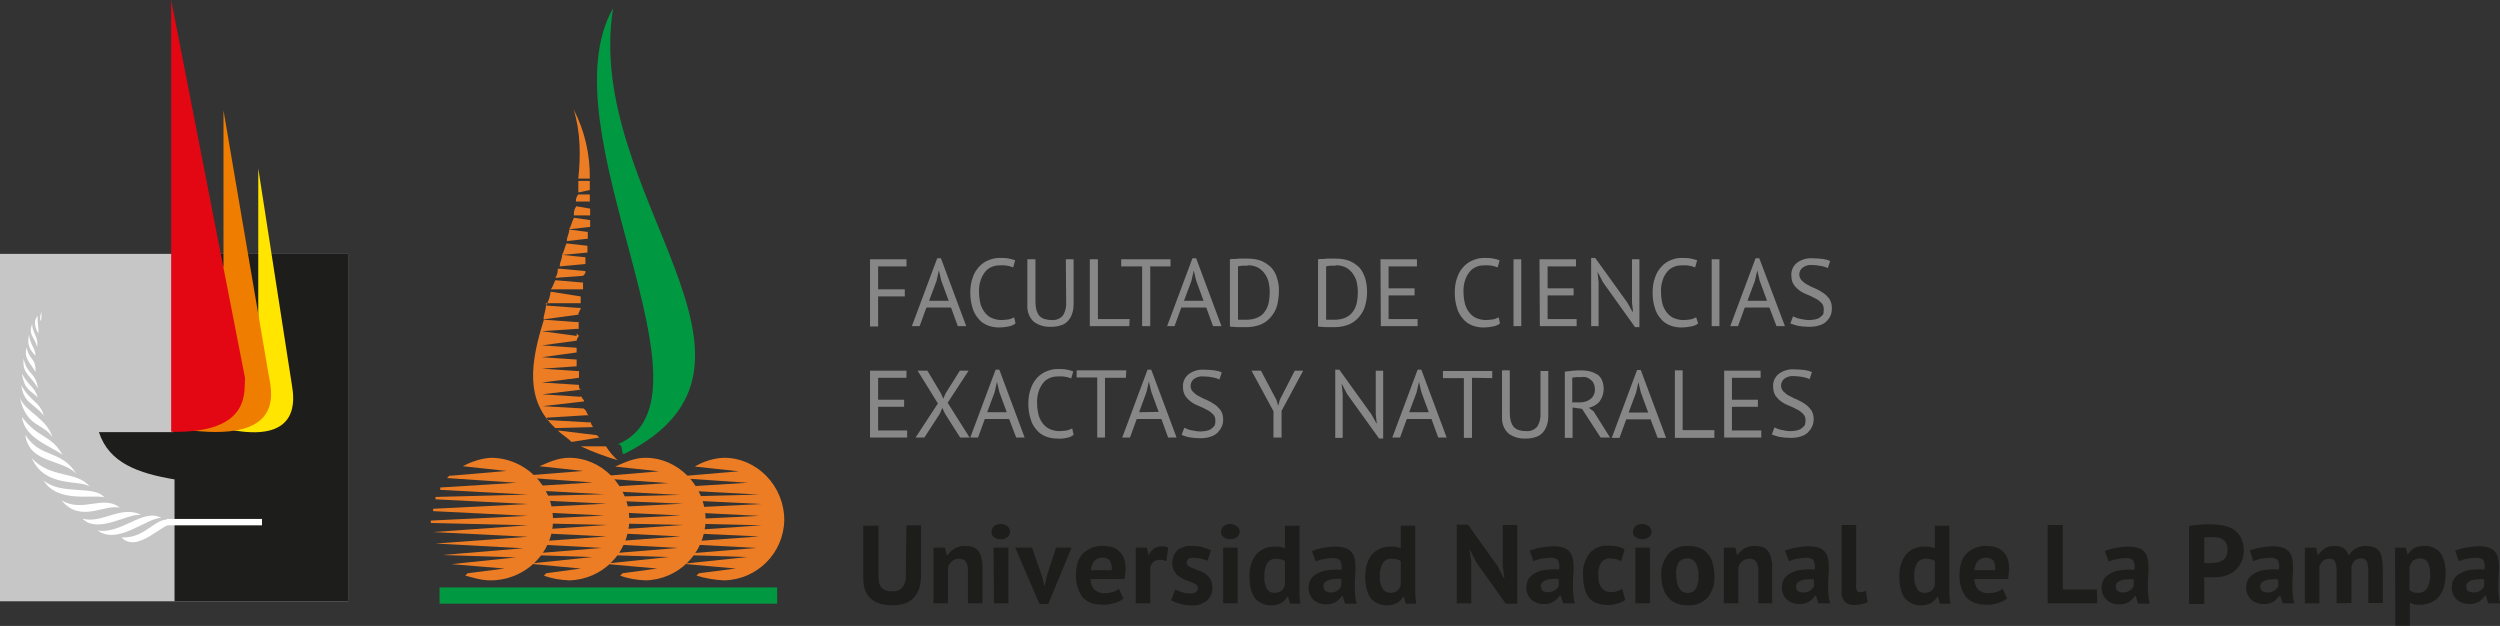
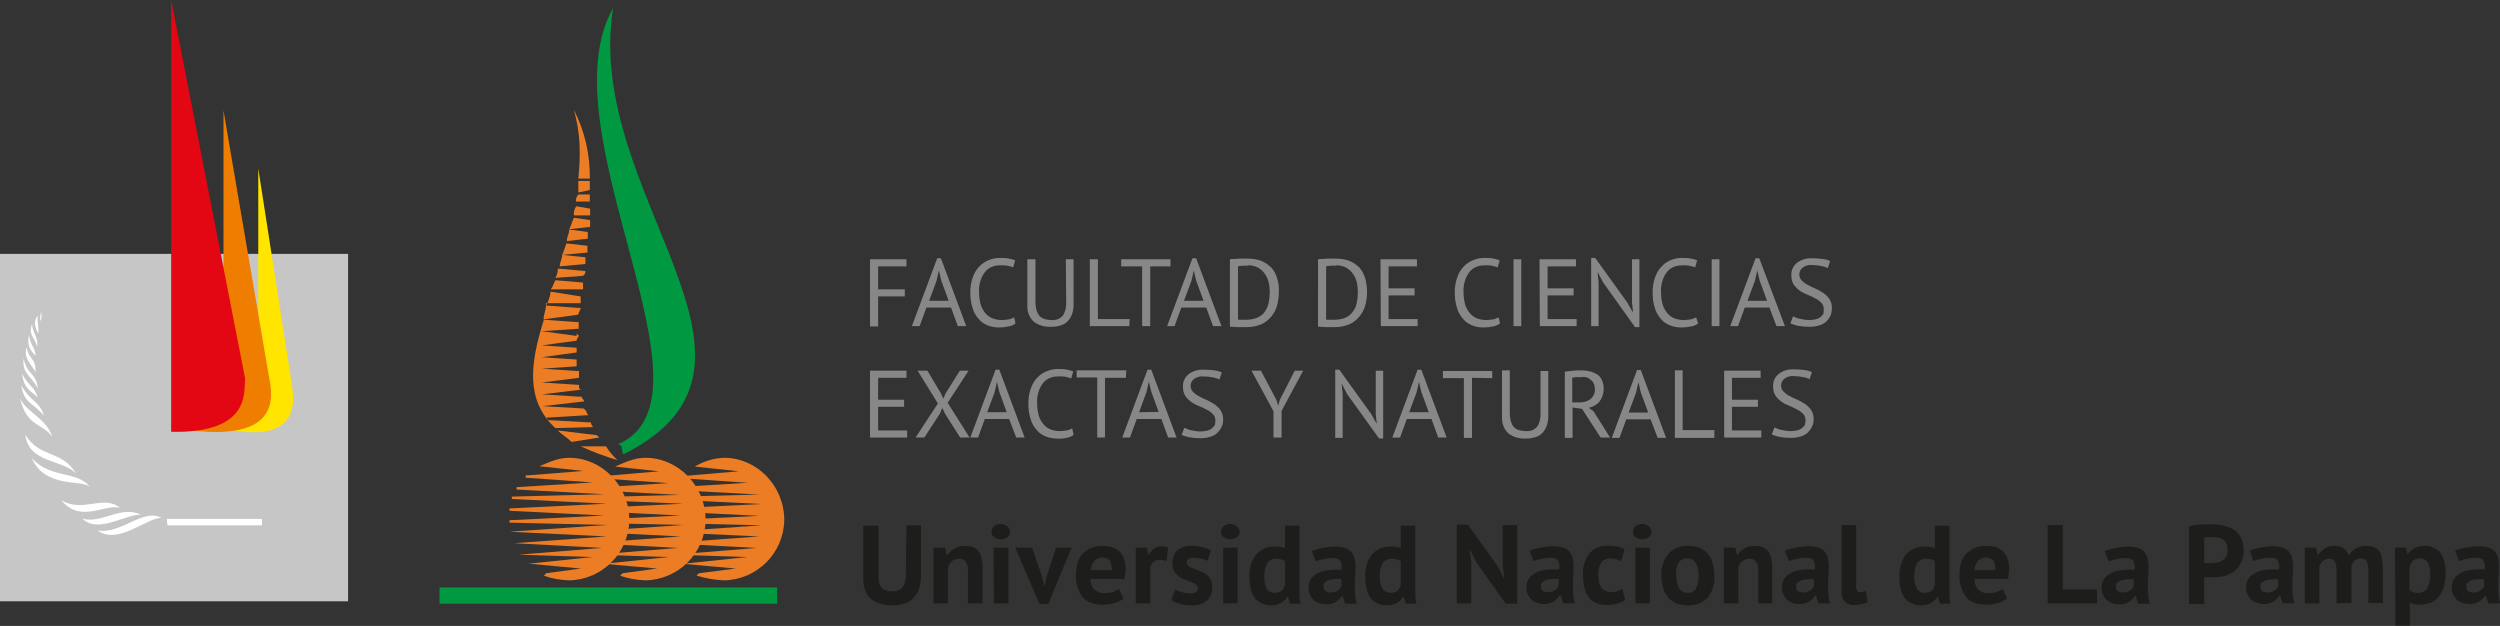
<svg xmlns="http://www.w3.org/2000/svg" version="1.1" id="Capa_1" x="0px" y="0px" viewBox="0 0 740.5 185.4" style="enable-background:new 0 0 740.5 185.4;" xml:space="preserve">
  <rect x="0" y="0" width="740.5" height="185.4" fill="#333333" stroke="none" />
  <style type="text/css">
	.st0{fill:#C6C6C6;}
	.st1{fill:#1D1D1B;}
	.st2{fill:#FFE500;}
	.st3{fill:#FFFFFF;}
	.st4{fill:#EF7D00;}
	.st5{fill:#E30613;}
	.st6{fill-rule:evenodd;clip-rule:evenodd;fill:#ED7D24;}
	.st7{fill-rule:evenodd;clip-rule:evenodd;fill:#009942;}
	.st8{fill:#009942;}
	.st9{fill:#878787;}
</style>
  <rect y="75.2" class="st0" width="103.1" height="102.9" />
-   <path class="st1" d="M51.3,75.2h51.8v102.9H51.7v-36.1c-10.7-1.8-19.4-4.8-22.4-14h22L51.3,75.2z" />
  <path class="st2" d="M76.5,49.9v52.9h-7.1v24.7c19.6,3.3,17.7-9.5,17.1-13.2L76.5,49.9z" />
  <polygon class="st3" points="49.4,153.7 49.6,155.6 77.6,155.6 77.6,153.7 " />
  <path class="st4" d="M66.2,32.7v46.2h-9.5v48.6c28.4,3.3,23.6-12.2,22.8-16.9L66.2,32.7z" />
  <path class="st5" d="M50.7,0v127.9c24.3,0.5,21.4-12.6,21.9-15.8L50.7,0z" />
-   <path class="st3" d="M36,159.2c4.9,5,12.7-5,15.4-3.9c0.2,0.1-0.1-0.9,0.1-1C46.2,152.1,43.9,159.5,36,159.2z" />
  <path class="st3" d="M28.9,157.1c6,4.5,14.6-3.8,18.9-3.7C42.4,150.4,35.8,158.4,28.9,157.1z" />
  <path class="st3" d="M24.4,153.6c4.6,4.7,13.3-1.6,17.4-1.1C35.9,149.5,30.1,155.3,24.4,153.6z" />
  <path class="st3" d="M18.2,148.2c5.7,6.9,12.7,1,17.3,2.2C30.7,146.4,24.6,152,18.2,148.2z" />
-   <path class="st3" d="M12.9,142.3c4.1,6.8,14.6,4.1,18,5C27.8,143.6,18.2,146.8,12.9,142.3z" />
  <path class="st3" d="M9.4,135.7c4.1,9.1,14.6,6.2,17.2,8.5C23,139.4,15.1,141.9,9.4,135.7z" />
  <path class="st3" d="M7.5,128.8c1.1,8.5,10.8,7.1,15.1,11.5C18,133,12,135.9,7.5,128.8z" />
-   <path class="st3" d="M6.5,123.5c0.8,6.3,8.3,8.5,12,11.2C15,128.6,11.4,130,6.5,123.5z" />
  <path class="st3" d="M5.9,117.9c2,8.6,6.7,7.4,9.6,11.5C13.7,123.8,7.7,122.1,5.9,117.9z" />
  <path class="st3" d="M6.3,114.1c0.8,5.4,3.3,5,6.7,9C11.7,118.8,9.1,119.1,6.3,114.1z" />
  <path class="st3" d="M6.5,110.7c0.8,5,2.6,4.8,4.7,7.1C10.1,114.3,8.9,114.9,6.5,110.7z" />
  <path class="st3" d="M7,106.2c-0.5,4.5,2,4.8,4.2,8.8C10.7,110.3,8,111.1,7,106.2z" />
  <path class="st3" d="M7.9,102.9c-1,3.3,1.2,4.6,2.6,7.3C10.7,105.9,8.7,106.9,7.9,102.9z" />
  <path class="st3" d="M8.6,99.2c-0.8,3.2,0.6,4.7,1.9,6.2C10.5,103,8.9,102.2,8.6,99.2z" />
  <path class="st3" d="M9.5,96c-1.2,3.3,0.8,3.9,1.5,6.7C11.5,100,9.6,98.6,9.5,96z" />
  <path class="st3" d="M12.3,92.4c-0.4,0.8-0.5,1.8-0.3,2.7C12.5,94.3,12.2,93.2,12.3,92.4z" />
  <path class="st3" d="M11.2,93.6c-1.6,1.6-0.6,3.6,0.1,5.2C11.7,97.1,10.9,96,11.2,93.6z" />
  <path class="st1" d="M268.5,155.6h4.3v15c0,1.3-0.2,2.6-0.6,3.9c-0.4,1-0.9,1.9-1.7,2.7c-0.7,0.7-1.6,1.3-2.6,1.6  c-1.1,0.3-2.2,0.5-3.4,0.5c-5.9,0-8.8-2.7-8.8-8v-15.6h4.5v14.6c0,0.8,0.1,1.5,0.2,2.3c0.1,0.6,0.4,1.1,0.8,1.5  c0.4,0.4,0.8,0.7,1.3,0.8c0.6,0.2,1.2,0.3,1.9,0.2c1.1,0.1,2.2-0.3,3-1.2c0.7-1.1,1-2.4,0.9-3.7L268.5,155.6L268.5,155.6z   M286.7,178.7v-9.4c0.1-1-0.1-2-0.6-2.9c-0.5-0.6-1.2-1-2-0.9c-0.8,0-1.5,0.2-2.1,0.7c-0.6,0.5-1,1.1-1.2,1.8v10.7h-4.3v-16.5h3.4  l0.5,2.2h0.3c0.5-0.7,1.2-1.4,2-1.9c1-0.6,2.1-0.8,3.2-0.8c0.7,0,1.5,0.1,2.2,0.3c0.6,0.2,1.2,0.6,1.6,1.1c0.5,0.6,0.8,1.3,1,2.1  c0.2,1.1,0.4,2.1,0.3,3.2v10.3H286.7z M294.3,162.2h4.4v16.5h-4.3L294.3,162.2L294.3,162.2z M293.7,157.5c0-0.6,0.2-1.2,0.7-1.6  c0.5-0.5,1.3-0.7,2-0.7c0.7,0,1.4,0.2,2,0.7c0.5,0.4,0.8,1,0.8,1.6c0,0.6-0.3,1.2-0.8,1.6c-0.6,0.4-1.3,0.7-2,0.6  c-0.7,0.1-1.4-0.2-2-0.6C293.9,158.7,293.6,158.1,293.7,157.5z M308.7,170.9l0.6,2.5h0.2l0.5-2.6l2.8-8.6h4.6l-6.9,16.7h-2.6  l-7.2-16.7h5L308.7,170.9L308.7,170.9z M332.8,177.3c-0.8,0.6-1.7,1.1-2.7,1.3c-1.2,0.4-2.4,0.6-3.6,0.5c-2.7,0-4.6-0.8-5.9-2.3  c-1.3-1.9-2-4.1-1.9-6.4c0-2.9,0.7-5.1,2.1-6.5c1.6-1.5,3.7-2.3,5.9-2.2c0.8,0,1.7,0.1,2.5,0.3c0.8,0.2,1.5,0.6,2.1,1.1  c0.7,0.6,1.2,1.3,1.5,2c0.4,1,0.6,2.1,0.6,3.2c0,0.5,0,1-0.1,1.5c-0.1,0.5-0.1,1.1-0.2,1.7H323c0,1.1,0.4,2.3,1.1,3.1  c0.9,0.8,2,1.2,3.2,1.1c1.5,0,2.9-0.4,4.1-1.3L332.8,177.3L332.8,177.3z M326.6,165.2c-0.9-0.1-1.9,0.3-2.5,1  c-0.6,0.8-0.9,1.7-1,2.7h6.2c0.1-1-0.1-1.9-0.5-2.8C328.2,165.4,327.4,165.1,326.6,165.2L326.6,165.2z M345.5,166.2  c-0.6-0.2-1.2-0.4-1.9-0.4c-0.7,0-1.4,0.2-1.9,0.6c-0.5,0.4-0.8,1-1,1.6v10.7h-4.3v-16.5h3.3l0.5,2.2h0.1c0.3-0.8,0.9-1.4,1.5-1.9  c0.7-0.4,1.4-0.7,2.2-0.7c0.7,0,1.4,0.1,2,0.4L345.5,166.2L345.5,166.2z M354.8,174.2c0-0.4-0.2-0.8-0.6-1.1  c-0.4-0.3-0.9-0.5-1.4-0.7c-0.6-0.2-1.2-0.4-1.8-0.7c-0.7-0.2-1.3-0.6-1.8-1c-0.6-0.4-1-0.9-1.4-1.5c-1-2-0.7-4.5,0.9-6.2  c1.2-0.9,2.7-1.4,4.2-1.3c1.1,0,2.3,0.1,3.4,0.4c0.8,0.2,1.6,0.5,2.4,0.9l-1,3.1c-0.5-0.2-1.1-0.4-1.9-0.6c-0.8-0.2-1.6-0.3-2.4-0.3  c-1.3,0-1.9,0.5-1.9,1.5c0,0.4,0.2,0.8,0.6,1c0.4,0.3,0.9,0.5,1.4,0.7l1.8,0.7c0.6,0.2,1.3,0.5,1.8,0.9c0.6,0.4,1,0.9,1.4,1.5  c0.4,0.7,0.6,1.6,0.6,2.4c0.1,1.5-0.5,3-1.6,4c-1.4,1.1-3.1,1.6-4.8,1.4c-1.1,0-2.2-0.1-3.3-0.5c-0.9-0.2-1.7-0.6-2.5-1l1.2-3.2  c0.6,0.3,1.3,0.6,2,0.8c0.8,0.3,1.7,0.4,2.6,0.4c0.5,0,1.1-0.1,1.5-0.4C354.6,175.2,354.8,174.7,354.8,174.2L354.8,174.2z   M362.3,162.2h4.3v16.5h-4.3V162.2L362.3,162.2z M361.7,157.5c0-0.6,0.2-1.2,0.7-1.6c0.5-0.5,1.3-0.7,2-0.7c0.7,0,1.4,0.2,2,0.7  c0.5,0.4,0.8,1,0.8,1.6c0,0.6-0.3,1.2-0.8,1.6c-0.6,0.4-1.3,0.7-2,0.6c-0.7,0.1-1.4-0.2-2-0.6C361.9,158.7,361.6,158.1,361.7,157.5z   M384.9,172.9c0,0.9,0,1.9,0,2.8c0,1,0.1,2.1,0.3,3.1h-3.1l-0.6-2.1h-0.1c-0.5,0.8-1.1,1.4-1.9,1.9c-0.9,0.5-1.9,0.7-2.9,0.7  c-1.8,0.1-3.6-0.7-4.8-2c-1.1-1.4-1.7-3.5-1.7-6.4c-0.1-2.4,0.5-4.7,1.9-6.6c1.4-1.6,3.5-2.5,5.6-2.4c0.6,0,1.1,0,1.7,0.1  c0.5,0.1,0.9,0.2,1.3,0.4v-6.7h4.3L384.9,172.9L384.9,172.9z M377.6,175.6c0.7,0,1.4-0.2,2-0.6c0.5-0.5,0.9-1.1,1-1.8v-7  c-0.3-0.2-0.6-0.4-1-0.5c-0.5-0.1-1-0.2-1.5-0.2c-1.1-0.1-2.1,0.4-2.7,1.2c-0.7,1.3-1,2.7-0.9,4.2c-0.1,1.2,0.2,2.4,0.7,3.4  C375.7,175.2,376.6,175.7,377.6,175.6L377.6,175.6z M388.6,163.2c1-0.4,2.1-0.7,3.1-0.9c1.3-0.2,2.5-0.4,3.8-0.4  c1,0,1.9,0.1,2.9,0.4c1.4,0.4,2.5,1.6,2.8,3c0.2,0.8,0.3,1.6,0.3,2.4c0,1,0,1.9-0.1,2.9c-0.1,1-0.1,1.9-0.1,2.9c0,0.9,0,1.9,0.1,2.8  c0.1,0.9,0.2,1.7,0.5,2.5h-3.5l-0.7-2.3h-0.2c-0.5,0.7-1.1,1.3-1.8,1.8c-0.9,0.5-2,0.8-3,0.7c-0.7,0-1.4-0.1-2.1-0.4  c-1.2-0.4-2.1-1.3-2.6-2.5c-0.3-0.6-0.4-1.3-0.4-2c0-0.9,0.2-1.8,0.7-2.6c0.5-0.7,1.2-1.3,2-1.7c0.9-0.5,2-0.8,3-0.9  c1.3-0.2,2.7-0.2,4-0.1c0.2-0.9,0.1-1.8-0.3-2.7c-0.3-0.5-1.1-0.8-2.2-0.8c-0.9,0-1.8,0.1-2.7,0.3c-0.8,0.1-1.6,0.4-2.4,0.7  L388.6,163.2L388.6,163.2z M394.1,175.5c0.7,0,1.5-0.2,2.1-0.6c0.5-0.3,0.8-0.8,1.1-1.3v-2.1c-0.7-0.1-1.3-0.1-2,0  c-0.6,0-1.1,0.1-1.7,0.3c-0.4,0.1-0.8,0.4-1.2,0.7c-0.3,0.3-0.4,0.7-0.4,1.1c0,0.5,0.2,1.1,0.5,1.4  C393,175.3,393.5,175.5,394.1,175.5L394.1,175.5z M419.2,172.9c0,0.9,0,1.9,0,2.8c0,1,0.1,2.1,0.3,3.1h-3.1l-0.6-2.1h-0.1  c-0.5,0.8-1.1,1.4-1.9,1.9c-0.9,0.5-1.9,0.7-2.9,0.7c-1.8,0.1-3.6-0.7-4.8-2c-1.1-1.4-1.7-3.5-1.7-6.4c-0.1-2.4,0.5-4.7,1.9-6.6  c1.4-1.6,3.5-2.5,5.6-2.4c0.6,0,1.1,0,1.7,0.1c0.5,0.1,0.9,0.2,1.3,0.4v-6.7h4.3L419.2,172.9L419.2,172.9z M411.9,175.6  c0.7,0,1.4-0.2,2-0.6c0.5-0.5,0.9-1.1,1-1.8v-7c-0.3-0.2-0.6-0.4-1-0.5c-0.5-0.1-1-0.2-1.5-0.2c-1.1-0.1-2.1,0.3-2.8,1.2  c-0.7,1.3-1,2.7-0.9,4.2c-0.1,1.2,0.2,2.4,0.8,3.4C410,175.1,410.9,175.6,411.9,175.6L411.9,175.6z M437.3,166.6l-1.8-3.6h-0.2  l0.5,3.6v12.1h-4.3v-23.3h3.3l8.8,12.3l1.8,3.5h0.2l-0.5-3.5v-12.2h4.3v23.3H446L437.3,166.6z M453.1,163.1c1-0.4,2.1-0.7,3.2-0.9  c1.3-0.2,2.5-0.4,3.8-0.4c1,0,1.9,0.1,2.9,0.4c1.4,0.4,2.5,1.6,2.8,3c0.2,0.8,0.3,1.6,0.3,2.4c0,1,0,1.9-0.1,2.9s-0.1,1.9-0.1,2.9  c0,1,0,1.9,0.1,2.8c0.1,0.9,0.2,1.7,0.5,2.5h-3.5l-0.7-2.3H462c-0.5,0.7-1.1,1.3-1.8,1.8c-0.9,0.5-2,0.8-3,0.7  c-0.7,0-1.4-0.1-2.1-0.4c-1.2-0.4-2.1-1.3-2.6-2.5c-0.3-0.6-0.4-1.3-0.4-2c0-0.9,0.2-1.8,0.7-2.6c0.5-0.7,1.2-1.3,2-1.7  c0.9-0.5,2-0.8,3-0.9c1.3-0.2,2.7-0.2,4-0.1c0.2-0.9,0.1-1.8-0.3-2.7c-0.3-0.5-1.1-0.8-2.2-0.8c-0.9,0-1.8,0.1-2.7,0.3  c-0.8,0.1-1.6,0.4-2.4,0.7L453.1,163.1L453.1,163.1z M458.5,175.4c0.7,0,1.5-0.2,2.1-0.6c0.5-0.3,0.8-0.8,1.1-1.2v-2.1  c-0.7-0.1-1.3-0.1-2,0c-0.6,0-1.1,0.1-1.7,0.3c-0.4,0.1-0.8,0.4-1.2,0.7c-0.3,0.3-0.4,0.7-0.4,1.1c0,0.5,0.2,1.1,0.5,1.4  C457.4,175.3,458,175.5,458.5,175.4L458.5,175.4z M481.4,177.7c-0.7,0.5-1.5,0.9-2.4,1.1c-0.9,0.3-1.9,0.4-2.9,0.4  c-1.2,0-2.3-0.2-3.4-0.6c-0.9-0.4-1.7-1-2.2-1.8c-0.6-0.8-1-1.8-1.2-2.8c-0.3-1.2-0.4-2.4-0.4-3.6c-0.2-2.3,0.5-4.6,1.9-6.5  c1.4-1.6,3.4-2.4,5.5-2.3c1,0,2,0.1,2.9,0.3c0.7,0.2,1.4,0.4,2,0.8l-1,3.5c-0.5-0.2-1-0.4-1.5-0.6c-0.6-0.1-1.1-0.2-1.7-0.2  c-1-0.1-2.1,0.4-2.7,1.2c-0.7,1.1-1,2.4-0.9,3.8c0,0.7,0.1,1.3,0.2,2c0.1,0.6,0.4,1.1,0.7,1.6c0.3,0.4,0.7,0.8,1.2,1  c0.5,0.3,1.1,0.4,1.7,0.4c0.6,0,1.3-0.1,1.9-0.3c0.5-0.2,0.9-0.4,1.4-0.7L481.4,177.7L481.4,177.7z M484.4,162.2h4.3v16.5h-4.3  V162.2L484.4,162.2z M483.7,157.5c0-0.6,0.2-1.2,0.7-1.6c0.5-0.5,1.3-0.7,2-0.7c0.7,0,1.4,0.2,2,0.7c0.5,0.4,0.8,1,0.8,1.6  c0,0.6-0.3,1.2-0.8,1.6c-0.6,0.4-1.3,0.7-2,0.6c-0.7,0.1-1.4-0.2-2-0.6C483.9,158.7,483.6,158.1,483.7,157.5z M492.1,170.5  c-0.2-2.3,0.6-4.6,2.1-6.5c1.5-1.6,3.6-2.4,5.8-2.3c1.2,0,2.4,0.2,3.5,0.6c0.9,0.4,1.8,1,2.4,1.8c0.7,0.8,1.2,1.8,1.4,2.8  c0.3,1.2,0.5,2.4,0.5,3.6c0.2,2.3-0.5,4.6-2,6.5c-1.5,1.6-3.6,2.4-5.8,2.3c-1.2,0-2.4-0.2-3.5-0.6c-0.9-0.4-1.8-1-2.4-1.8  c-0.7-0.8-1.2-1.7-1.5-2.8C492.2,172.9,492.1,171.7,492.1,170.5L492.1,170.5z M496.5,170.5c0,0.7,0.1,1.3,0.2,2  c0.1,0.6,0.3,1.1,0.6,1.6c0.2,0.4,0.6,0.8,1,1.1c0.5,0.3,1,0.4,1.5,0.4c1,0.1,2-0.4,2.5-1.2c0.6-1.2,0.9-2.5,0.8-3.9  c0.1-1.3-0.2-2.5-0.8-3.7c-0.5-0.9-1.5-1.5-2.6-1.4c-1,0-1.9,0.4-2.5,1.2C496.6,167.7,496.3,169.1,496.5,170.5L496.5,170.5z   M520.8,178.7v-9.4c0.1-1-0.1-2-0.6-2.9c-0.5-0.6-1.2-1-2-0.9c-0.8,0-1.5,0.2-2.1,0.7c-0.6,0.5-1,1.1-1.2,1.8v10.7h-4.3v-16.5h3.4  l0.5,2.2h0.1c0.5-0.7,1.2-1.4,2-1.9c1-0.6,2.1-0.8,3.2-0.8c0.7,0,1.5,0.1,2.2,0.3c0.6,0.2,1.2,0.6,1.6,1.1c0.5,0.6,0.8,1.3,1,2.1  c0.2,1.1,0.4,2.1,0.3,3.2v10.3H520.8z M528.7,163.1c1-0.4,2.1-0.7,3.2-0.9c1.3-0.2,2.5-0.4,3.8-0.4c1,0,1.9,0.1,2.9,0.4  c1.4,0.4,2.5,1.6,2.8,3c0.2,0.8,0.3,1.6,0.3,2.4c0,1,0,1.9-0.1,2.9c-0.1,1-0.1,1.9-0.1,2.9c0,0.9,0,1.9,0.1,2.8  c0.1,0.9,0.2,1.7,0.5,2.5h-3.5l-0.7-2.3h-0.2c-0.5,0.7-1.1,1.3-1.8,1.8c-0.9,0.5-2,0.8-3,0.7c-0.7,0-1.4-0.1-2.1-0.4  c-1.2-0.4-2.1-1.3-2.6-2.5c-0.3-0.6-0.4-1.3-0.4-2c0-0.9,0.2-1.8,0.7-2.6c0.5-0.7,1.2-1.3,2-1.7c0.9-0.5,2-0.8,3-0.9  c1.3-0.2,2.7-0.2,4-0.1c0.2-0.9,0.1-1.8-0.3-2.7c-0.3-0.5-1.1-0.8-2.2-0.8c-0.9,0-1.8,0.1-2.7,0.3c-0.8,0.1-1.6,0.4-2.4,0.7  L528.7,163.1L528.7,163.1z M534.1,175.5c0.7,0,1.5-0.2,2.1-0.6c0.5-0.3,0.8-0.8,1.1-1.2v-2.1c-0.7-0.1-1.3-0.1-2,0  c-0.6,0-1.1,0.1-1.7,0.3c-0.4,0.1-0.8,0.4-1.2,0.7c-0.3,0.3-0.4,0.7-0.4,1.1c0,0.5,0.2,1.1,0.5,1.4  C533,175.3,533.6,175.5,534.1,175.5L534.1,175.5z M549.7,173.2c0,0.6,0.1,1.2,0.3,1.7c0.2,0.4,0.6,0.6,1,0.5c0.3,0,0.5,0,0.8-0.1  c0.3-0.1,0.6-0.2,0.9-0.3l0.5,3.4c-0.5,0.2-1.1,0.4-1.6,0.5c-0.7,0.2-1.5,0.3-2.2,0.3c-1,0.1-2.1-0.2-2.9-0.9  c-0.7-0.8-1.1-1.8-1-2.9v-19.9h4.3V173.2L549.7,173.2z M577.4,172.9c0,0.9,0,1.9,0,2.8c0,1,0.1,2.1,0.3,3.1h-3.1l-0.6-2.1h-0.1  c-0.5,0.8-1.1,1.4-1.9,1.9c-0.9,0.5-1.9,0.7-2.9,0.7c-1.8,0.1-3.6-0.7-4.8-2c-1.1-1.4-1.7-3.5-1.7-6.4c-0.1-2.4,0.5-4.7,1.9-6.6  c1.4-1.6,3.5-2.5,5.6-2.4c0.6,0,1.1,0,1.7,0.1c0.5,0.1,0.9,0.2,1.3,0.4v-6.7h4.3L577.4,172.9L577.4,172.9z M570.1,175.6  c0.7,0,1.4-0.2,2-0.6c0.5-0.5,0.9-1.1,1-1.8v-7c-0.3-0.2-0.6-0.4-1-0.5c-0.5-0.1-1-0.2-1.5-0.2c-1.1-0.1-2.1,0.4-2.7,1.2  c-0.7,1.3-1,2.7-0.9,4.2c-0.1,1.2,0.2,2.4,0.8,3.4C568.2,175.2,569.2,175.7,570.1,175.6L570.1,175.6z M594.5,177.3  c-0.8,0.6-1.7,1.1-2.7,1.3c-1.2,0.4-2.4,0.6-3.6,0.5c-2.7,0-4.6-0.8-5.9-2.3c-1.3-1.9-2-4.1-1.9-6.4c0-2.9,0.7-5.1,2.1-6.5  c1.6-1.5,3.7-2.3,5.9-2.2c0.8,0,1.7,0.1,2.5,0.3c0.8,0.2,1.5,0.6,2.1,1.1c0.7,0.6,1.2,1.3,1.5,2c0.4,1,0.6,2.1,0.6,3.2  c0,0.5,0,1-0.1,1.5c-0.1,0.5-0.1,1.1-0.2,1.7h-10c0,1.1,0.4,2.3,1.1,3.1c0.9,0.8,2,1.2,3.2,1.1c1.5,0,2.9-0.4,4.1-1.3L594.5,177.3  L594.5,177.3z M588.3,165.2c-0.9-0.1-1.9,0.3-2.5,1c-0.6,0.8-0.9,1.7-1,2.7h6.2c0.1-1-0.1-1.9-0.5-2.8  C589.9,165.5,589.1,165.1,588.3,165.2L588.3,165.2z M621.2,178.7h-14.7v-23.2h4.5v19.1h10.1L621.2,178.7L621.2,178.7z M623.4,163.2  c1-0.4,2.1-0.7,3.2-0.9c1.3-0.2,2.5-0.4,3.8-0.4c1,0,1.9,0.1,2.9,0.4c1.4,0.4,2.5,1.6,2.8,3c0.2,0.8,0.3,1.6,0.3,2.4  c0,1,0,2-0.1,2.9s-0.1,1.9-0.1,2.9c0,0.9,0,1.9,0.1,2.8c0.1,0.9,0.2,1.7,0.5,2.5h-3.5l-0.7-2.3h-0.2c-0.5,0.7-1.1,1.3-1.8,1.8  c-0.9,0.5-2,0.8-3,0.7c-0.7,0-1.4-0.1-2.1-0.4c-1.2-0.4-2.1-1.3-2.6-2.5c-0.3-0.6-0.4-1.3-0.4-2c0-0.9,0.2-1.8,0.7-2.6  c0.5-0.7,1.2-1.3,2-1.7c0.9-0.5,2-0.8,3-0.9c1.3-0.2,2.7-0.2,4-0.1c0.2-0.9,0.1-1.8-0.3-2.7c-0.3-0.5-1.1-0.8-2.2-0.8  c-0.9,0-1.8,0.1-2.7,0.3c-0.8,0.1-1.6,0.4-2.4,0.7L623.4,163.2L623.4,163.2z M628.8,175.5c0.7,0,1.4-0.2,2.1-0.6  c0.5-0.3,0.8-0.8,1.1-1.2v-2.1c-0.7-0.1-1.3-0.1-2,0c-0.6,0-1.1,0.1-1.7,0.3c-0.4,0.1-0.8,0.4-1.2,0.7c-0.3,0.3-0.4,0.7-0.4,1.1  c0,0.5,0.2,1.1,0.6,1.4C627.7,175.3,628.2,175.5,628.8,175.5L628.8,175.5z M648.4,155.8c0.9-0.2,1.9-0.3,3.1-0.4s2.2-0.1,3.3-0.1  c1.2,0,2.3,0.1,3.5,0.3c1.1,0.2,2.2,0.6,3.1,1.1c0.9,0.6,1.7,1.4,2.3,2.4c0.6,1.2,0.9,2.6,0.9,3.9c0,1.3-0.2,2.5-0.8,3.7  c-0.5,1-1.2,1.8-2,2.5c-0.9,0.6-1.8,1.1-2.9,1.4c-1.1,0.3-2.2,0.4-3.3,0.4H655h-0.8h-0.8l-0.5-0.1v8h-4.5L648.4,155.8L648.4,155.8z   M655.2,159.1c-0.4,0-0.9,0-1.3,0c-0.3,0-0.7,0.1-1,0.1v7.5l0.4,0.1l0.6,0h0.6h0.4c0.6,0,1.2-0.1,1.8-0.2c0.6-0.1,1.1-0.3,1.6-0.6  c0.5-0.3,0.9-0.7,1.1-1.2c0.3-0.7,0.4-1.4,0.4-2.1c0-0.6-0.1-1.2-0.4-1.8c-0.2-0.5-0.6-0.8-1-1.1c-0.4-0.3-0.9-0.5-1.5-0.6  C656.3,159.1,655.7,159.1,655.2,159.1L655.2,159.1z M666.2,163.1c1-0.4,2.1-0.7,3.2-0.9c1.3-0.2,2.5-0.4,3.8-0.4  c1,0,1.9,0.1,2.9,0.4c1.4,0.4,2.5,1.6,2.8,3c0.2,0.8,0.3,1.6,0.3,2.4c0,1,0,2-0.1,2.9s-0.1,1.9-0.1,2.9c0,0.9,0,1.9,0.1,2.8  c0.1,0.9,0.2,1.7,0.5,2.5h-3.5l-0.7-2.3h-0.2c-0.5,0.7-1.1,1.3-1.8,1.8c-0.9,0.5-2,0.8-3,0.7c-0.7,0-1.4-0.1-2.1-0.4  c-1.2-0.4-2.1-1.3-2.6-2.5c-0.3-0.6-0.4-1.3-0.4-2c0-0.9,0.2-1.8,0.7-2.6c0.5-0.7,1.2-1.3,2-1.7c1-0.5,2-0.8,3-0.9  c1.3-0.2,2.7-0.2,4-0.1c0.2-0.9,0.1-1.8-0.3-2.7c-0.3-0.5-1.1-0.8-2.2-0.8c-0.9,0-1.8,0.1-2.7,0.3c-0.8,0.1-1.6,0.4-2.4,0.7l-1-3.2  L666.2,163.1z M671.7,175.5c0.7,0,1.4-0.2,2-0.6c0.5-0.3,0.8-0.8,1.1-1.2v-2.1c-0.7-0.1-1.3-0.1-2,0c-0.6,0-1.1,0.1-1.7,0.3  c-0.4,0.1-0.8,0.4-1.2,0.7c-0.3,0.3-0.4,0.7-0.4,1.1c0,0.5,0.2,1.1,0.5,1.4C670.5,175.3,671.1,175.5,671.7,175.5L671.7,175.5z   M692.1,178.7v-9c0.1-1.1-0.1-2.2-0.4-3.2c-0.3-0.7-1-1.1-1.8-1c-0.7,0-1.3,0.2-1.8,0.6c-0.5,0.4-0.8,1-1.1,1.6v11h-4.3v-16.5h3.3  l0.5,2.2h0.1c0.5-0.7,1.2-1.4,1.9-1.9c0.9-0.6,1.9-0.8,3-0.8c0.9,0,1.8,0.2,2.6,0.6c0.7,0.5,1.3,1.3,1.6,2.2c0.5-0.8,1.2-1.5,2-2  c0.9-0.5,1.9-0.8,2.9-0.8c0.8,0,1.6,0.1,2.4,0.3c0.6,0.2,1.2,0.6,1.6,1.1c0.5,0.6,0.8,1.4,0.9,2.2c0.2,1.1,0.3,2.3,0.3,3.4v9.9h-4.3  v-9.3c0-1-0.1-2-0.4-2.9c-0.3-0.7-1.1-1.1-1.8-1c-0.7,0-1.3,0.2-1.8,0.6c-0.5,0.5-0.8,1.1-1,1.7v10.9L692.1,178.7z M709.4,162.2h3.2  l0.5,2h0.1c0.5-0.8,1.2-1.4,2-1.9c0.9-0.4,1.9-0.6,2.9-0.6c1.8-0.1,3.5,0.6,4.7,2c1,1.3,1.6,3.4,1.6,6.3c0,1.3-0.2,2.6-0.5,3.8  c-0.3,1.1-0.8,2-1.5,2.9c-0.6,0.8-1.5,1.4-2.4,1.8c-1.6,0.6-3.3,0.8-4.9,0.5c-0.5-0.1-0.9-0.3-1.3-0.5v6.8h-4.3L709.4,162.2  L709.4,162.2z M716.8,165.4c-0.7,0-1.4,0.2-2,0.6c-0.5,0.5-0.9,1.2-1.1,1.9v6.9c0.3,0.2,0.6,0.4,1,0.6c0.5,0.2,1,0.2,1.4,0.2  c1.1,0.1,2.1-0.4,2.8-1.3c0.7-1.3,1-2.8,0.9-4.3c0.1-1.2-0.2-2.3-0.7-3.4C718.6,165.8,717.7,165.3,716.8,165.4L716.8,165.4z   M727.2,163.1c1-0.4,2.1-0.7,3.2-0.9c1.3-0.2,2.5-0.4,3.8-0.4c1,0,1.9,0.1,2.9,0.4c1.4,0.4,2.5,1.6,2.8,3c0.2,0.8,0.3,1.6,0.3,2.4  c0,1,0,2-0.1,2.9s-0.1,2-0.1,2.9s0,1.9,0.1,2.8c0.1,0.9,0.2,1.7,0.5,2.5H737l-0.7-2.3h-0.2c-0.5,0.7-1.1,1.3-1.8,1.8  c-0.9,0.5-2,0.8-3,0.7c-0.7,0-1.4-0.1-2.1-0.4c-1.2-0.4-2.1-1.3-2.6-2.5c-0.3-0.6-0.4-1.3-0.4-2c0-0.9,0.2-1.8,0.7-2.6  c0.5-0.7,1.2-1.3,2-1.7c0.9-0.5,2-0.8,3-0.9c1.3-0.2,2.7-0.2,4-0.1c0.2-0.9,0.1-1.8-0.3-2.7c-0.3-0.5-1.1-0.8-2.2-0.8  c-0.9,0-1.8,0.1-2.7,0.3c-0.8,0.1-1.6,0.4-2.4,0.7L727.2,163.1L727.2,163.1z M732.7,175.5c0.7,0,1.4-0.2,2-0.6  c0.5-0.3,0.8-0.8,1.1-1.2v-2.1c-0.7-0.1-1.3-0.1-2,0c-0.6,0-1.1,0.1-1.7,0.3c-0.4,0.1-0.8,0.4-1.2,0.7c-0.3,0.3-0.4,0.7-0.4,1.1  c0,0.5,0.2,1.1,0.5,1.4C731.6,175.3,732.1,175.5,732.7,175.5z" />
  <path class="st6" d="M214.5,135.6c9.6,0,17.8,8.2,17.8,18.5c-0.2,9.8-8.1,17.6-17.8,17.8c-2.8-0.1-5.5-0.6-8.2-1.4l0.7-0.7l11-1.4  l-15.8-1.4l19.2-2l-21.9-0.7l24.7-2l-26.7-1.4l27.4-2l-28.1-1.3l28.8-2l-29.5-0.7v-0.7l28.8-1.4l-28.1-1.4v-0.7l28.8-1.4l-28.1-1.4  v-0.7l27.4-0.7l-26-1.4v-0.7l22.6-1.4l-20.5-1.4c0.4,0,0.7-0.3,0.7-0.6c0,0,0,0,0,0h0.7l16.4-1.4l-13-1.4  C208.3,136.7,211.3,135.7,214.5,135.6z" />
  <path class="st6" d="M191.2,135.6c9.6,0,17.8,8.2,17.8,18.5c-0.2,9.8-8.1,17.6-17.8,17.8c-2.6-0.1-5.1-0.5-7.5-1.4l0.7-0.7l10.3-1.4  l-15.8-1.4l19.2-2l-21.9-0.7l24.7-2l-26-1.4h-0.7l27.4-2l-28.1-1.4l28.8-2l-29.5-0.7v-0.7l28.8-1.4l-28.1-1.4v-0.7l28.8-1.4L174,148  v-0.7l27.4-0.7l-26-1.4v-0.7l22.6-1.4l-19.9-1.4v-0.7h0.7l16.4-1.4l-13-1.4C185,137,187.8,135.6,191.2,135.6z" />
  <path class="st6" d="M168.6,135.6c9.6,0,17.8,8.2,17.8,18.5c-0.2,9.8-8.1,17.6-17.8,17.8c-2.6-0.1-5.1-0.5-7.5-1.4l0.7-0.7l10.3-1.4  l-15.1-1.4h-0.7l19.2-2l-21.9-0.7l24.7-2l-26-1.4l27.4-2l-28.8-1.4l28.8-2l-28.8-0.7v-0.7l28.1-1.4l-28.1-1.4v-0.7l28.8-1.4  l-28.1-1.4v-0.7l27.4-0.7l-26-1.4v-0.7l22.6-1.4l-19.9-1.4v-0.7h0.7l16.4-1.3l-13-1.4C162.4,137,165.2,135.6,168.6,135.6z" />
  <path class="st7" d="M183,131.6c32.2-13.7-21.9-93-1.4-129.2c-8.9,55.4,56.2,105.3,3.4,132C183.7,135,185,131.6,183,131.6z" />
  <path class="st6" d="M172,132.2h7.5c0.9,1.5,2.1,2.9,3.4,4.1C179.2,135.2,175.5,133.8,172,132.2L172,132.2z M169.3,130.9  L169.3,130.9c-1.4-1.4-2.7-2-4.1-3.4l11.6,1.4l0.7,0.7L169.3,130.9L169.3,130.9z M164.5,126.8L164.5,126.8  c-8.9-8.2-7.5-19.1-3.4-32.1l9.6,0.7h0.7v2h-0.6l-10.3,0.7l10.3,1.4v-0.7l0.7,0.7c-0.4,0.4-0.6,0.9-0.7,1.4l-10.3,1.4l10.3,0.7v1.4  l-10.3,1.4l10.3,0.7v2l-10.3,0.7l10.3,0.7h0.7v2l-11,1.4l11,0.7c0,0.7,0,1.4,0.7,1.4l-11.6,1.4l11,0.7h0.7c0,0.7,0.7,0.7,0.7,1.4  l-12.3,1.4l12.2,0.7l0.7,0.7v-0.7c-0.1,0.8,0.2,1.5,0.7,2h-0.7l-11.6,0.7v0.7l12.3,0.7h0.7c0.1,0.5,0.3,1,0.7,1.4L164.5,126.8  L164.5,126.8z M161,94.6l10.3-1.4c0-0.7,0.7-1.4,0.7-2h-0.7l-9.6-0.7C161.7,91.9,161,93.3,161,94.6L161,94.6z M161.7,90.5  L161.7,90.5c0.8-1.2,1.2-2.6,1.4-4.1l8.9,1.4v2h-10.3V90.5L161.7,90.5z M163.1,85.7L163.1,85.7c0.7-0.7,0.7-1.4,1.4-2.7l8.2,0.7v2  L163.1,85.7L163.1,85.7z M164.5,82.3L164.5,82.3c0.5-0.8,0.8-1.8,0.7-2.7h0.7l7.5,0.7c0,0.7,0,0.7-0.7,1.4L164.5,82.3L164.5,82.3z   M165.8,78.9L165.8,78.9c0-1.4,0.7-2,0.7-3.4l6.9,0.7v2L165.8,78.9L165.8,78.9z M166.5,75.5l7.5-0.7v-2l-6.2-0.7  C167.2,73.4,167.2,74.1,166.5,75.5L166.5,75.5z M167.9,71.4L167.9,71.4c0-1.4,0.7-2,0.7-3.4l5.5,0.7v2L167.9,71.4L167.9,71.4z   M168.6,67.9l6.2-0.7v-2l-4.8-0.7C169.3,65.9,169.3,66.6,168.6,67.9L168.6,67.9z M170,63.8L170,63.8c-0.1-1,0.1-1.9,0.7-2.7l4.1,0.7  v2L170,63.8z M170.6,59.7L170.6,59.7c-0.1-0.8,0.2-1.5,0.7-2.1h3.4v2.1H170.6z M171.3,57L171.3,57v-3.4h3.4v2.7L171.3,57L171.3,57z   M171.3,52.9h3.4c0.1-7.1-1.5-14.2-4.8-20.5C172,39.2,172,46.1,171.3,52.9L171.3,52.9z" />
-   <path class="st6" d="M145.3,135.6c10.2,0,18.4,8.1,18.5,18.3c0,0.1,0,0.1,0,0.2c0,9.6-8.2,17.8-18.5,17.8c-2.7,0-4.8-0.7-7.5-1.4  l0.7-0.7l11-1.4l-15.8-1.3l19.2-2l-21.9-0.7l24-2l-26-1.4l27.4-2l-28.1-1.4l28.1-2l-28.8-0.7v-0.7l28.8-1.4l-28.1-1.4v-0.7l28.1-1.4  l-27.4-1.4v-0.7l27.4-0.7l-26-1.4v-0.7l22.6-1.4l-20.6-1.4l0.7-0.7h0.6l16.4-1.4l-13-1.4C139.5,136.8,142.4,135.8,145.3,135.6z" />
  <rect x="130.2" y="174" class="st8" width="100" height="4.8" />
  <path class="st9" d="M257.7,76.8h10.8v2.1h-8.4v6.8h7.9v2.1h-7.9v8.9h-2.4V76.8z M281.7,91.1h-7.3l-2,5.5h-2.3l7.5-20.1h1.1  l7.5,20.1h-2.5L281.7,91.1L281.7,91.1z M275.2,89.1h5.8l-2.2-6l-0.7-3l0,0l-0.7,3.1L275.2,89.1L275.2,89.1z M300.8,95.8  c-0.6,0.5-1.4,0.8-2.1,0.9c-0.9,0.2-1.8,0.3-2.8,0.3c-1.1,0-2.3-0.2-3.3-0.6c-1-0.4-2-1-2.7-1.9c-0.8-0.9-1.5-2-1.8-3.2  c-0.5-1.5-0.7-3-0.7-4.6c0-1.6,0.2-3.2,0.8-4.7c0.4-1.2,1.1-2.3,2-3.2c0.8-0.8,1.7-1.4,2.8-1.8c1-0.4,2-0.6,3.1-0.6  c0.9,0,1.9,0,2.8,0.2c0.6,0.1,1.2,0.3,1.8,0.5l-0.6,2.1c-1.2-0.5-2.6-0.7-3.9-0.6c-0.8,0-1.6,0.1-2.3,0.4c-0.8,0.3-1.5,0.8-2,1.4  c-0.6,0.7-1.1,1.6-1.4,2.5c-0.4,1.2-0.6,2.5-0.5,3.8c0,1.2,0.2,2.4,0.5,3.6c0.3,0.9,0.8,1.8,1.4,2.5c0.6,0.7,1.3,1.2,2.1,1.5  c0.8,0.3,1.7,0.5,2.6,0.5c0.7,0,1.5-0.1,2.2-0.2c0.6-0.1,1.1-0.4,1.6-0.6L300.8,95.8L300.8,95.8z M315.7,76.8h2.3V90  c0,1-0.1,2.1-0.5,3.1c-0.3,0.8-0.7,1.5-1.3,2.1c-0.6,0.6-1.3,1-2.1,1.2c-0.9,0.3-1.8,0.4-2.7,0.4c-1.9,0.1-3.8-0.4-5.3-1.6  c-1.3-1.3-1.9-3-1.8-4.8V76.8h2.4v12.6c0,0.9,0.1,1.7,0.3,2.5c0.2,0.6,0.5,1.2,0.9,1.7c0.4,0.4,0.9,0.7,1.5,0.9  c0.7,0.2,1.4,0.3,2.1,0.3c1.2,0.1,2.4-0.3,3.3-1.3c0.8-1.2,1.1-2.7,1-4.1L315.7,76.8L315.7,76.8z M334.5,96.6h-11.7V76.8h2.4v17.7  h9.4L334.5,96.6L334.5,96.6z M346.7,78.9v-2.1h-14.6v2.1h6.2v17.7h2.4V78.9L346.7,78.9z M357.2,91.1h-7.3l-2,5.5h-2.2l7.5-20.1h1.1  l7.5,20.1h-2.5l-2-5.5H357.2z M350.7,89.1h5.8l-2.2-6l-0.7-3l0,0l-0.7,3.1L350.7,89.1L350.7,89.1z M364.3,76.8  c0.4-0.1,0.8-0.1,1.2-0.1s0.9,0,1.4-0.1h1.4h1.3c1.4,0,2.8,0.2,4.1,0.7c1.1,0.5,2.1,1.2,2.9,2c0.8,0.9,1.4,2,1.7,3.2  c0.4,1.3,0.6,2.6,0.5,4c0,1.3-0.2,2.6-0.5,3.9c-0.3,1.2-0.9,2.3-1.7,3.3c-0.8,1-1.8,1.8-2.9,2.3c-1.4,0.6-2.9,0.9-4.4,0.9h-1.2  l-1.5,0l-1.4-0.1c-0.3,0-0.6,0-0.9-0.1L364.3,76.8L364.3,76.8z M369.7,78.7h-0.8H368l-0.8,0.1l-0.5,0.1v15.8c0.2,0,0.4,0,0.5,0h0.8  h0.8h0.5c1.1,0,2.3-0.2,3.3-0.7c0.9-0.4,1.6-1,2.1-1.8c0.6-0.8,0.9-1.7,1.1-2.6c0.2-1,0.3-2,0.3-3.1c0-0.9-0.1-1.9-0.3-2.8  c-0.2-0.9-0.6-1.8-1.1-2.5c-0.5-0.8-1.2-1.4-2-1.9c-1-0.5-2.1-0.8-3.2-0.7L369.7,78.7z M390.4,76.8c0.4-0.1,0.8-0.1,1.2-0.1  s0.9,0,1.4-0.1h1.4h1.3c1.4,0,2.8,0.2,4.1,0.7c1.1,0.5,2.1,1.2,2.9,2c0.8,0.9,1.3,2,1.7,3.2c0.7,2.6,0.7,5.3,0,7.9  c-0.3,1.2-0.9,2.3-1.7,3.3c-0.8,1-1.8,1.8-2.9,2.3c-1.4,0.6-2.9,0.9-4.4,0.9h-1.2l-1.5,0l-1.4-0.1c-0.3,0-0.6,0-0.9-0.1L390.4,76.8  L390.4,76.8z M395.8,78.7h-0.8h-0.9l-0.8,0.1l-0.5,0.1v15.8c0.2,0,0.4,0,0.5,0h0.8h0.8h0.5c1.1,0,2.3-0.2,3.3-0.7  c0.9-0.4,1.6-1.1,2.1-1.8c0.6-0.8,0.9-1.7,1.1-2.6c0.2-1,0.3-2,0.3-3.1c0-0.9-0.1-1.9-0.3-2.8c-0.2-0.9-0.6-1.8-1.1-2.5  c-0.5-0.8-1.2-1.4-2-1.9c-1-0.5-2.1-0.8-3.2-0.7L395.8,78.7z M408.9,76.8h10.8v2.1h-8.4v6.5h7.7v2.1h-7.7v7h8.6v2.1H409L408.9,76.8  L408.9,76.8z M444.3,95.8c-0.6,0.5-1.4,0.8-2.1,0.9c-0.9,0.2-1.8,0.3-2.8,0.3c-1.1,0-2.3-0.2-3.3-0.6c-1-0.4-2-1-2.7-1.9  c-0.8-0.9-1.5-2-1.8-3.2c-0.5-1.5-0.7-3-0.7-4.6c0-1.6,0.2-3.2,0.8-4.7c0.4-1.2,1.1-2.3,2-3.2c0.8-0.8,1.7-1.4,2.8-1.8  c1-0.4,2-0.6,3.1-0.6c0.9,0,1.9,0,2.8,0.2c0.6,0.1,1.2,0.3,1.8,0.5l-0.6,2.1c-1.2-0.5-2.6-0.7-3.9-0.6c-0.8,0-1.6,0.1-2.3,0.4  c-0.8,0.3-1.5,0.8-2,1.4c-0.6,0.7-1.1,1.6-1.4,2.5c-0.4,1.2-0.6,2.5-0.5,3.8c0,1.2,0.2,2.4,0.5,3.6c0.3,0.9,0.8,1.8,1.4,2.5  c0.6,0.7,1.3,1.2,2.1,1.5c0.8,0.3,1.7,0.5,2.6,0.5c0.7,0,1.5-0.1,2.2-0.2c0.6-0.1,1.1-0.4,1.6-0.6L444.3,95.8L444.3,95.8z   M448.3,76.8h2.3v19.8h-2.3V76.8L448.3,76.8z M456,76.8h10.8v2.1h-8.4v6.5h7.7v2.1h-7.7v7h8.6v2.1h-10.9L456,76.8L456,76.8z   M474.8,83.6l-1.5-2.9h-0.1l0.3,2.9v13h-2.2V76.4h1.2l9.5,13.2l1.5,2.7h0.2l-0.3-2.7V76.8h2.2v20.1h-1.3L474.8,83.6z M503,95.8  c-0.6,0.5-1.4,0.8-2.2,0.9c-0.9,0.2-1.8,0.3-2.8,0.3c-1.1,0-2.3-0.2-3.3-0.6c-1-0.4-2-1-2.7-1.9c-0.8-0.9-1.5-2-1.8-3.2  c-0.5-1.5-0.7-3-0.7-4.6c0-1.6,0.2-3.2,0.8-4.7c0.4-1.2,1.1-2.3,2-3.2C493,78,494,77.4,495,77c1-0.4,2-0.6,3.1-0.6  c0.9,0,1.9,0,2.8,0.2c0.6,0.1,1.2,0.3,1.8,0.5l-0.6,2.1c-1.2-0.5-2.6-0.7-3.9-0.6c-0.8,0-1.6,0.1-2.3,0.4c-0.8,0.3-1.5,0.8-2,1.4  c-0.6,0.7-1.1,1.6-1.4,2.5c-0.4,1.2-0.6,2.5-0.5,3.8c0,1.2,0.2,2.4,0.5,3.6c0.3,0.9,0.8,1.8,1.4,2.5c0.6,0.7,1.3,1.2,2.1,1.5  c0.8,0.3,1.7,0.5,2.6,0.5c0.7,0,1.5-0.1,2.2-0.2c0.6-0.1,1.1-0.4,1.6-0.6L503,95.8L503,95.8z M507,76.8h2.3v19.8H507V76.8L507,76.8z   M524.1,91.1h-7.3l-2,5.5h-2.3l7.5-20.1h1.1l7.6,20.1h-2.5L524.1,91.1L524.1,91.1z M517.6,89.1h5.8l-2.2-6l-0.7-3l0,0l-0.7,3.1  L517.6,89.1L517.6,89.1z M540.2,91.6c0-0.7-0.2-1.4-0.7-1.9c-0.5-0.5-1.1-1-1.8-1.3c-0.7-0.4-1.5-0.8-2.3-1.1  c-0.8-0.3-1.6-0.7-2.3-1.2c-0.7-0.5-1.3-1.1-1.8-1.8c-0.5-0.8-0.7-1.7-0.7-2.7c-0.1-1.4,0.5-2.8,1.6-3.7c1.3-1,2.9-1.5,4.6-1.4  c1.1,0,2.1,0.1,3.1,0.2c0.8,0.1,1.5,0.3,2.2,0.6l-0.7,2.1c-0.6-0.3-1.3-0.5-1.9-0.6c-0.9-0.2-1.9-0.3-2.8-0.3c-1-0.1-2,0.2-2.8,0.8  c-1.1,0.9-1.3,2.6-0.3,3.7c0,0,0.1,0.1,0.1,0.1c0.5,0.5,1.1,1,1.8,1.3c0.7,0.4,1.5,0.8,2.3,1.1c0.8,0.4,1.6,0.8,2.3,1.3  c0.7,0.5,1.3,1.1,1.8,1.8c0.5,0.8,0.7,1.7,0.7,2.6c0,0.8-0.1,1.6-0.4,2.3c-0.3,0.7-0.8,1.3-1.3,1.8c-0.6,0.5-1.3,0.9-2.1,1.1  c-0.9,0.3-1.9,0.4-2.8,0.4c-1.2,0-2.4-0.1-3.5-0.3c-0.7-0.2-1.5-0.4-2.2-0.7l0.8-2.1c0.6,0.3,1.3,0.6,1.9,0.7  c0.9,0.2,1.9,0.4,2.9,0.4c0.6,0,1.2-0.1,1.8-0.2c0.5-0.1,1-0.3,1.4-0.6c0.4-0.3,0.7-0.6,1-1C540.1,92.7,540.2,92.2,540.2,91.6  L540.2,91.6z M257.7,109.8h10.8v2.1h-8.4v6.5h7.7v2.1h-7.7v7h8.6v2.1h-11V109.8z M277.8,119.5l-6-9.7h2.9l4,6.7l0.7,1.6l0.7-1.6  l4.2-6.7h2.6l-6.2,9.5l6.5,10.3h-2.8l-4.5-7.1l-0.8-1.7l-0.7,1.7l-4.6,7.1h-2.6L277.8,119.5L277.8,119.5z M298.9,124.1h-7.2l-2,5.5  h-2.3l7.5-20.1h1.1l7.5,20.1H301L298.9,124.1L298.9,124.1z M292.4,122.1h5.8l-2.2-6l-0.7-3l0,0l-0.7,3.1L292.4,122.1L292.4,122.1z   M318,128.8c-0.6,0.5-1.4,0.8-2.1,0.9c-0.9,0.2-1.8,0.3-2.8,0.2c-1.1,0-2.3-0.2-3.3-0.6c-1-0.4-2-1-2.7-1.9c-0.8-0.9-1.5-2-1.8-3.2  c-0.5-1.5-0.7-3-0.7-4.6c0-1.6,0.2-3.2,0.8-4.7c0.4-1.2,1.1-2.3,2-3.2c0.8-0.8,1.7-1.4,2.8-1.8c1-0.4,2-0.6,3.1-0.6  c0.9,0,1.9,0,2.8,0.2c0.6,0.1,1.2,0.3,1.8,0.5l-0.6,2.1c-1.2-0.5-2.6-0.7-3.9-0.6c-0.8,0-1.6,0.1-2.3,0.4c-0.8,0.3-1.5,0.8-2,1.4  c-0.6,0.7-1.1,1.6-1.4,2.5c-0.4,1.2-0.6,2.5-0.5,3.8c0,1.2,0.2,2.4,0.5,3.6c0.3,0.9,0.8,1.8,1.4,2.5c0.6,0.7,1.3,1.2,2.1,1.5  c0.8,0.3,1.7,0.5,2.6,0.5c0.7,0,1.5-0.1,2.2-0.2c0.6-0.1,1.1-0.4,1.6-0.6L318,128.8L318,128.8z M333.5,111.9h-6.2v17.7H325v-17.8  h-6.1v-2.1h14.7L333.5,111.9L333.5,111.9z M344,124.1l2,5.5h2.5l-7.5-20.1h-1.1l-7.5,20.1h2.3l2-5.5H344z M337.4,122.1l2.2-6  l0.7-3.1l0,0l0.7,3l2.2,6L337.4,122.1z M360,124.6c0-0.7-0.2-1.4-0.7-1.9c-0.5-0.5-1.1-1-1.8-1.3c-0.7-0.4-1.5-0.8-2.3-1.1  c-0.8-0.3-1.6-0.7-2.3-1.2c-0.7-0.5-1.3-1.1-1.8-1.8c-0.5-0.8-0.7-1.7-0.7-2.7c-0.1-1.4,0.5-2.8,1.6-3.7c1.3-1,2.9-1.5,4.6-1.4  c1.1,0,2.1,0.1,3.1,0.2c0.8,0.1,1.5,0.3,2.2,0.6l-0.7,2.1c-0.6-0.3-1.3-0.5-1.9-0.6c-0.9-0.2-1.9-0.3-2.9-0.3c-1-0.1-2,0.2-2.8,0.8  c-1.1,0.9-1.3,2.6-0.3,3.7c0,0,0.1,0.1,0.1,0.1c0.5,0.5,1.1,1,1.8,1.3c0.7,0.4,1.5,0.8,2.3,1.1c0.8,0.4,1.6,0.8,2.3,1.3  c0.7,0.5,1.3,1.1,1.8,1.8c0.5,0.8,0.7,1.7,0.7,2.6c0,0.8-0.1,1.6-0.5,2.3c-0.3,0.7-0.8,1.3-1.3,1.8c-0.6,0.5-1.3,0.9-2.1,1.1  c-0.9,0.3-1.9,0.4-2.8,0.4c-1.2,0-2.4-0.1-3.5-0.3c-0.7-0.2-1.5-0.4-2.1-0.7l0.8-2.1c0.6,0.3,1.3,0.6,1.9,0.7  c0.9,0.2,1.9,0.4,2.9,0.4c0.6,0,1.2-0.1,1.8-0.2c0.5-0.1,1-0.3,1.4-0.6c0.4-0.3,0.7-0.6,1-1C359.9,125.7,360,125.2,360,124.6  L360,124.6z M377.2,121.8l-6.5-12h2.8l4.6,8.7l0.5,1.7l0,0l0.5-1.8l4.4-8.6h2.5l-6.4,11.9v7.9h-2.4v-7.9L377.2,121.8z M399,116.7  l-1.5-2.9h-0.1l0.3,2.9v13h-2.2v-20.2h1.2l9.5,13.2l1.5,2.7h0.1l-0.3-2.7v-12.9h2.2v20.1h-1.2L399,116.7L399,116.7z M424,124.1h-7.3  l-2,5.5h-2.3l7.5-20.1h1.1l7.5,20.1H426L424,124.1L424,124.1z M417.4,122.1h5.8l-2.2-6l-0.7-3l0,0l-0.7,3.1L417.4,122.1L417.4,122.1  z M442,112v-2.1h-14.6v2.1h6.2v17.7h2.4v-17.8L442,112z M456.3,109.9h2.3v13.2c0,1-0.1,2.1-0.5,3.1c-0.3,0.8-0.7,1.5-1.3,2.1  c-0.6,0.6-1.3,1-2.1,1.2c-0.9,0.3-1.8,0.4-2.7,0.4c-1.9,0.1-3.8-0.4-5.3-1.6c-1.3-1.3-1.9-3-1.8-4.8v-13.8h2.3v12.6  c0,0.9,0.1,1.7,0.3,2.5c0.2,0.6,0.5,1.2,0.9,1.7c0.4,0.4,0.9,0.7,1.5,0.9c0.7,0.2,1.4,0.3,2.1,0.3c1.2,0.1,2.4-0.3,3.3-1.3  c0.8-1.2,1.1-2.7,1-4.1v-12.6L456.3,109.9z M463.4,110.1c0.8-0.1,1.6-0.2,2.5-0.3c0.9-0.1,1.8-0.1,2.6-0.1c0.8,0,1.7,0.1,2.5,0.3  c0.7,0.2,1.4,0.5,2.1,0.9c0.6,0.4,1.1,1,1.4,1.7c0.9,2.1,0.6,4.5-0.7,6.3c-0.8,1-2,1.6-3.2,1.9l1.4,1l4.9,7.8h-2.8l-5.5-8.5  l-2.8-0.4v9h-2.3v-19.7L463.4,110.1z M468.5,111.7h-0.8h-0.8l-0.7,0.1c-0.2,0-0.3,0-0.5,0.1v7.3h2.2c1.2,0,2.3-0.3,3.2-1  c0.9-0.7,1.4-1.9,1.3-3c0-0.9-0.3-1.9-1-2.5C470.6,111.9,469.6,111.5,468.5,111.7L468.5,111.7z M488.9,124.2h-7.2l-2,5.5h-2.3  l7.5-20.1h1.1l7.5,20.1H491L488.9,124.2L488.9,124.2z M482.4,122.2h5.8l-2.2-6l-0.7-3l0,0l-0.7,3.1L482.4,122.2L482.4,122.2z   M507.8,129.7h-11.7v-20h2.3v17.7h9.4v2.1L507.8,129.7z M510.7,109.8h10.8v2.1H513v6.5h7.7v2.1H513v7h8.7v2.1h-11V109.8z   M534.8,124.5c0-0.7-0.2-1.4-0.7-1.9c-0.5-0.5-1.1-1-1.8-1.3c-0.7-0.4-1.5-0.8-2.3-1.1c-0.8-0.3-1.6-0.7-2.3-1.2  c-0.7-0.5-1.3-1.1-1.8-1.8c-0.5-0.8-0.7-1.7-0.7-2.7c-0.1-1.4,0.5-2.8,1.6-3.7c1.3-1,2.9-1.5,4.6-1.4c1.1,0,2.1,0.1,3.1,0.2  c0.8,0.1,1.5,0.3,2.2,0.6l-0.7,2.1c-0.6-0.3-1.3-0.5-1.9-0.6c-0.9-0.2-1.9-0.3-2.8-0.3c-1-0.1-2,0.2-2.8,0.8  c-1.1,0.9-1.3,2.6-0.3,3.7c0,0,0.1,0.1,0.1,0.1c0.5,0.5,1.1,1,1.8,1.3c0.7,0.4,1.5,0.8,2.3,1.1c0.8,0.4,1.6,0.8,2.3,1.3  c0.7,0.5,1.3,1.1,1.8,1.8c0.5,0.8,0.7,1.7,0.7,2.6c0,0.8-0.1,1.6-0.5,2.3c-0.3,0.7-0.8,1.3-1.3,1.8c-0.6,0.5-1.3,0.9-2.1,1.1  c-0.9,0.3-1.9,0.4-2.8,0.4c-1.2,0-2.4-0.1-3.5-0.3c-0.7-0.2-1.5-0.4-2.2-0.7l0.8-2.1c0.6,0.3,1.3,0.6,1.9,0.7  c0.9,0.2,1.9,0.4,2.9,0.4c0.6,0,1.2-0.1,1.8-0.2c0.5-0.1,1-0.3,1.4-0.6c0.4-0.3,0.7-0.6,1-1C534.7,125.6,534.8,125,534.8,124.5  L534.8,124.5z" />
</svg>